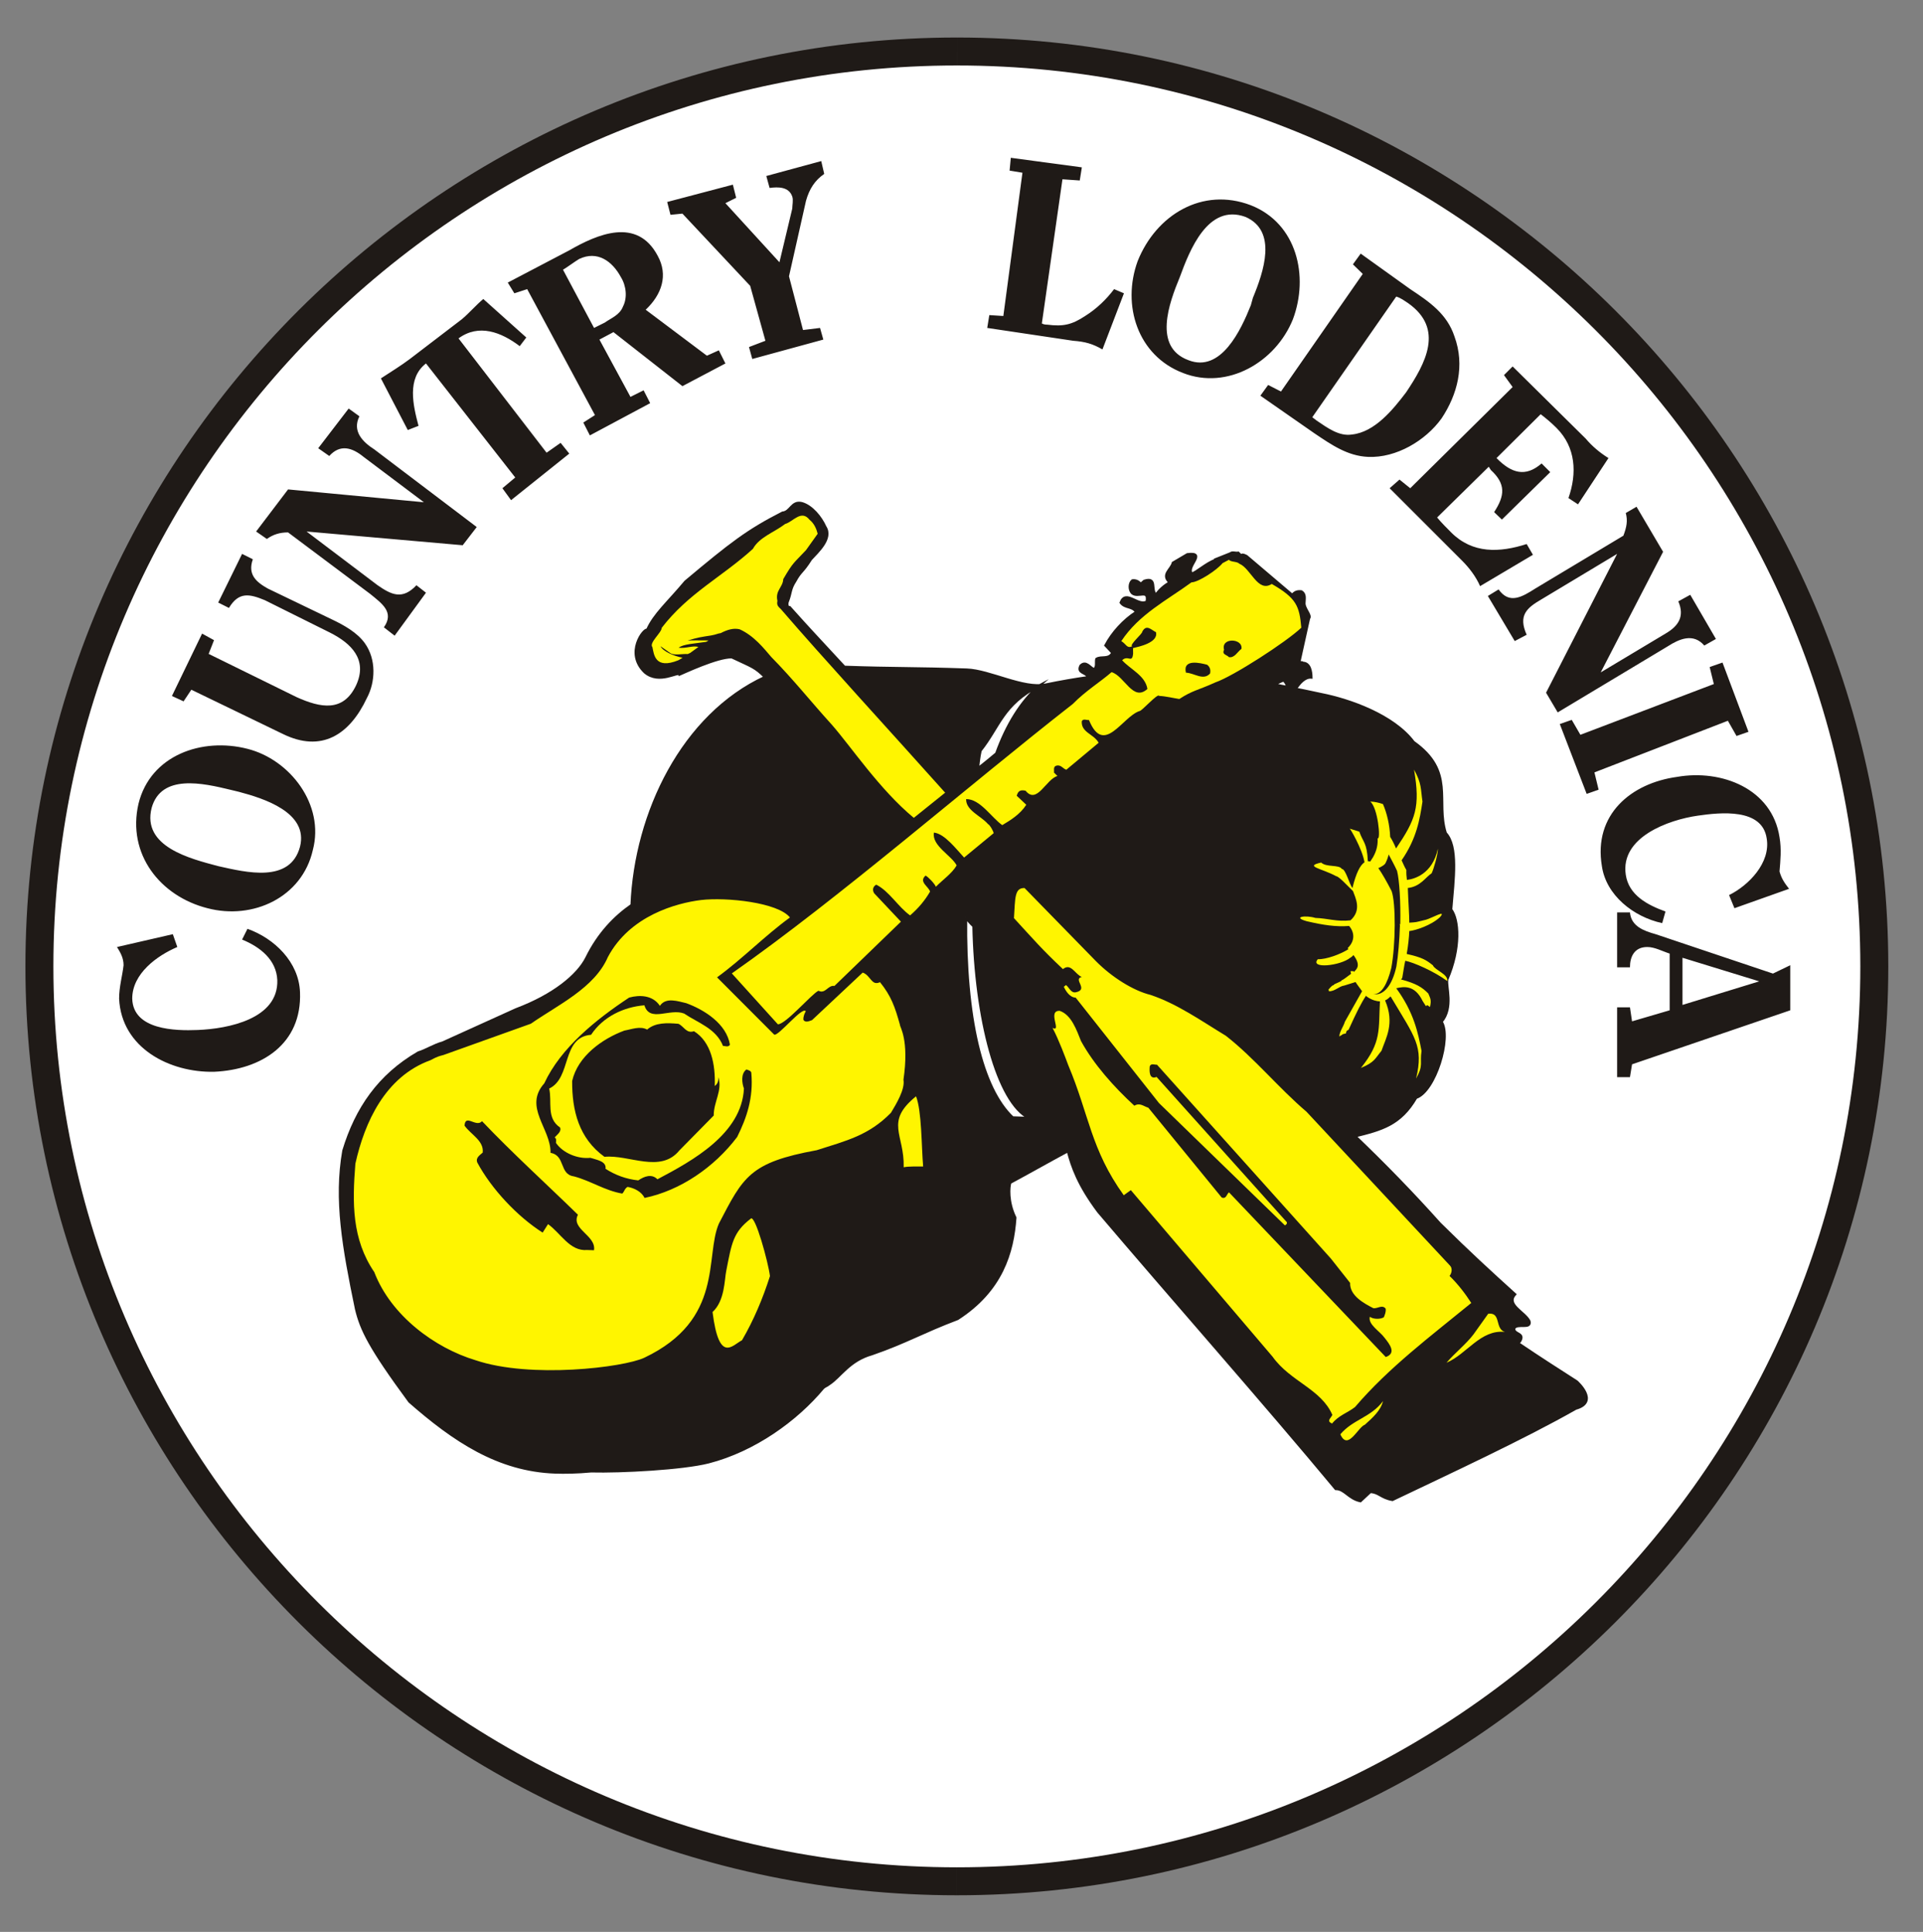
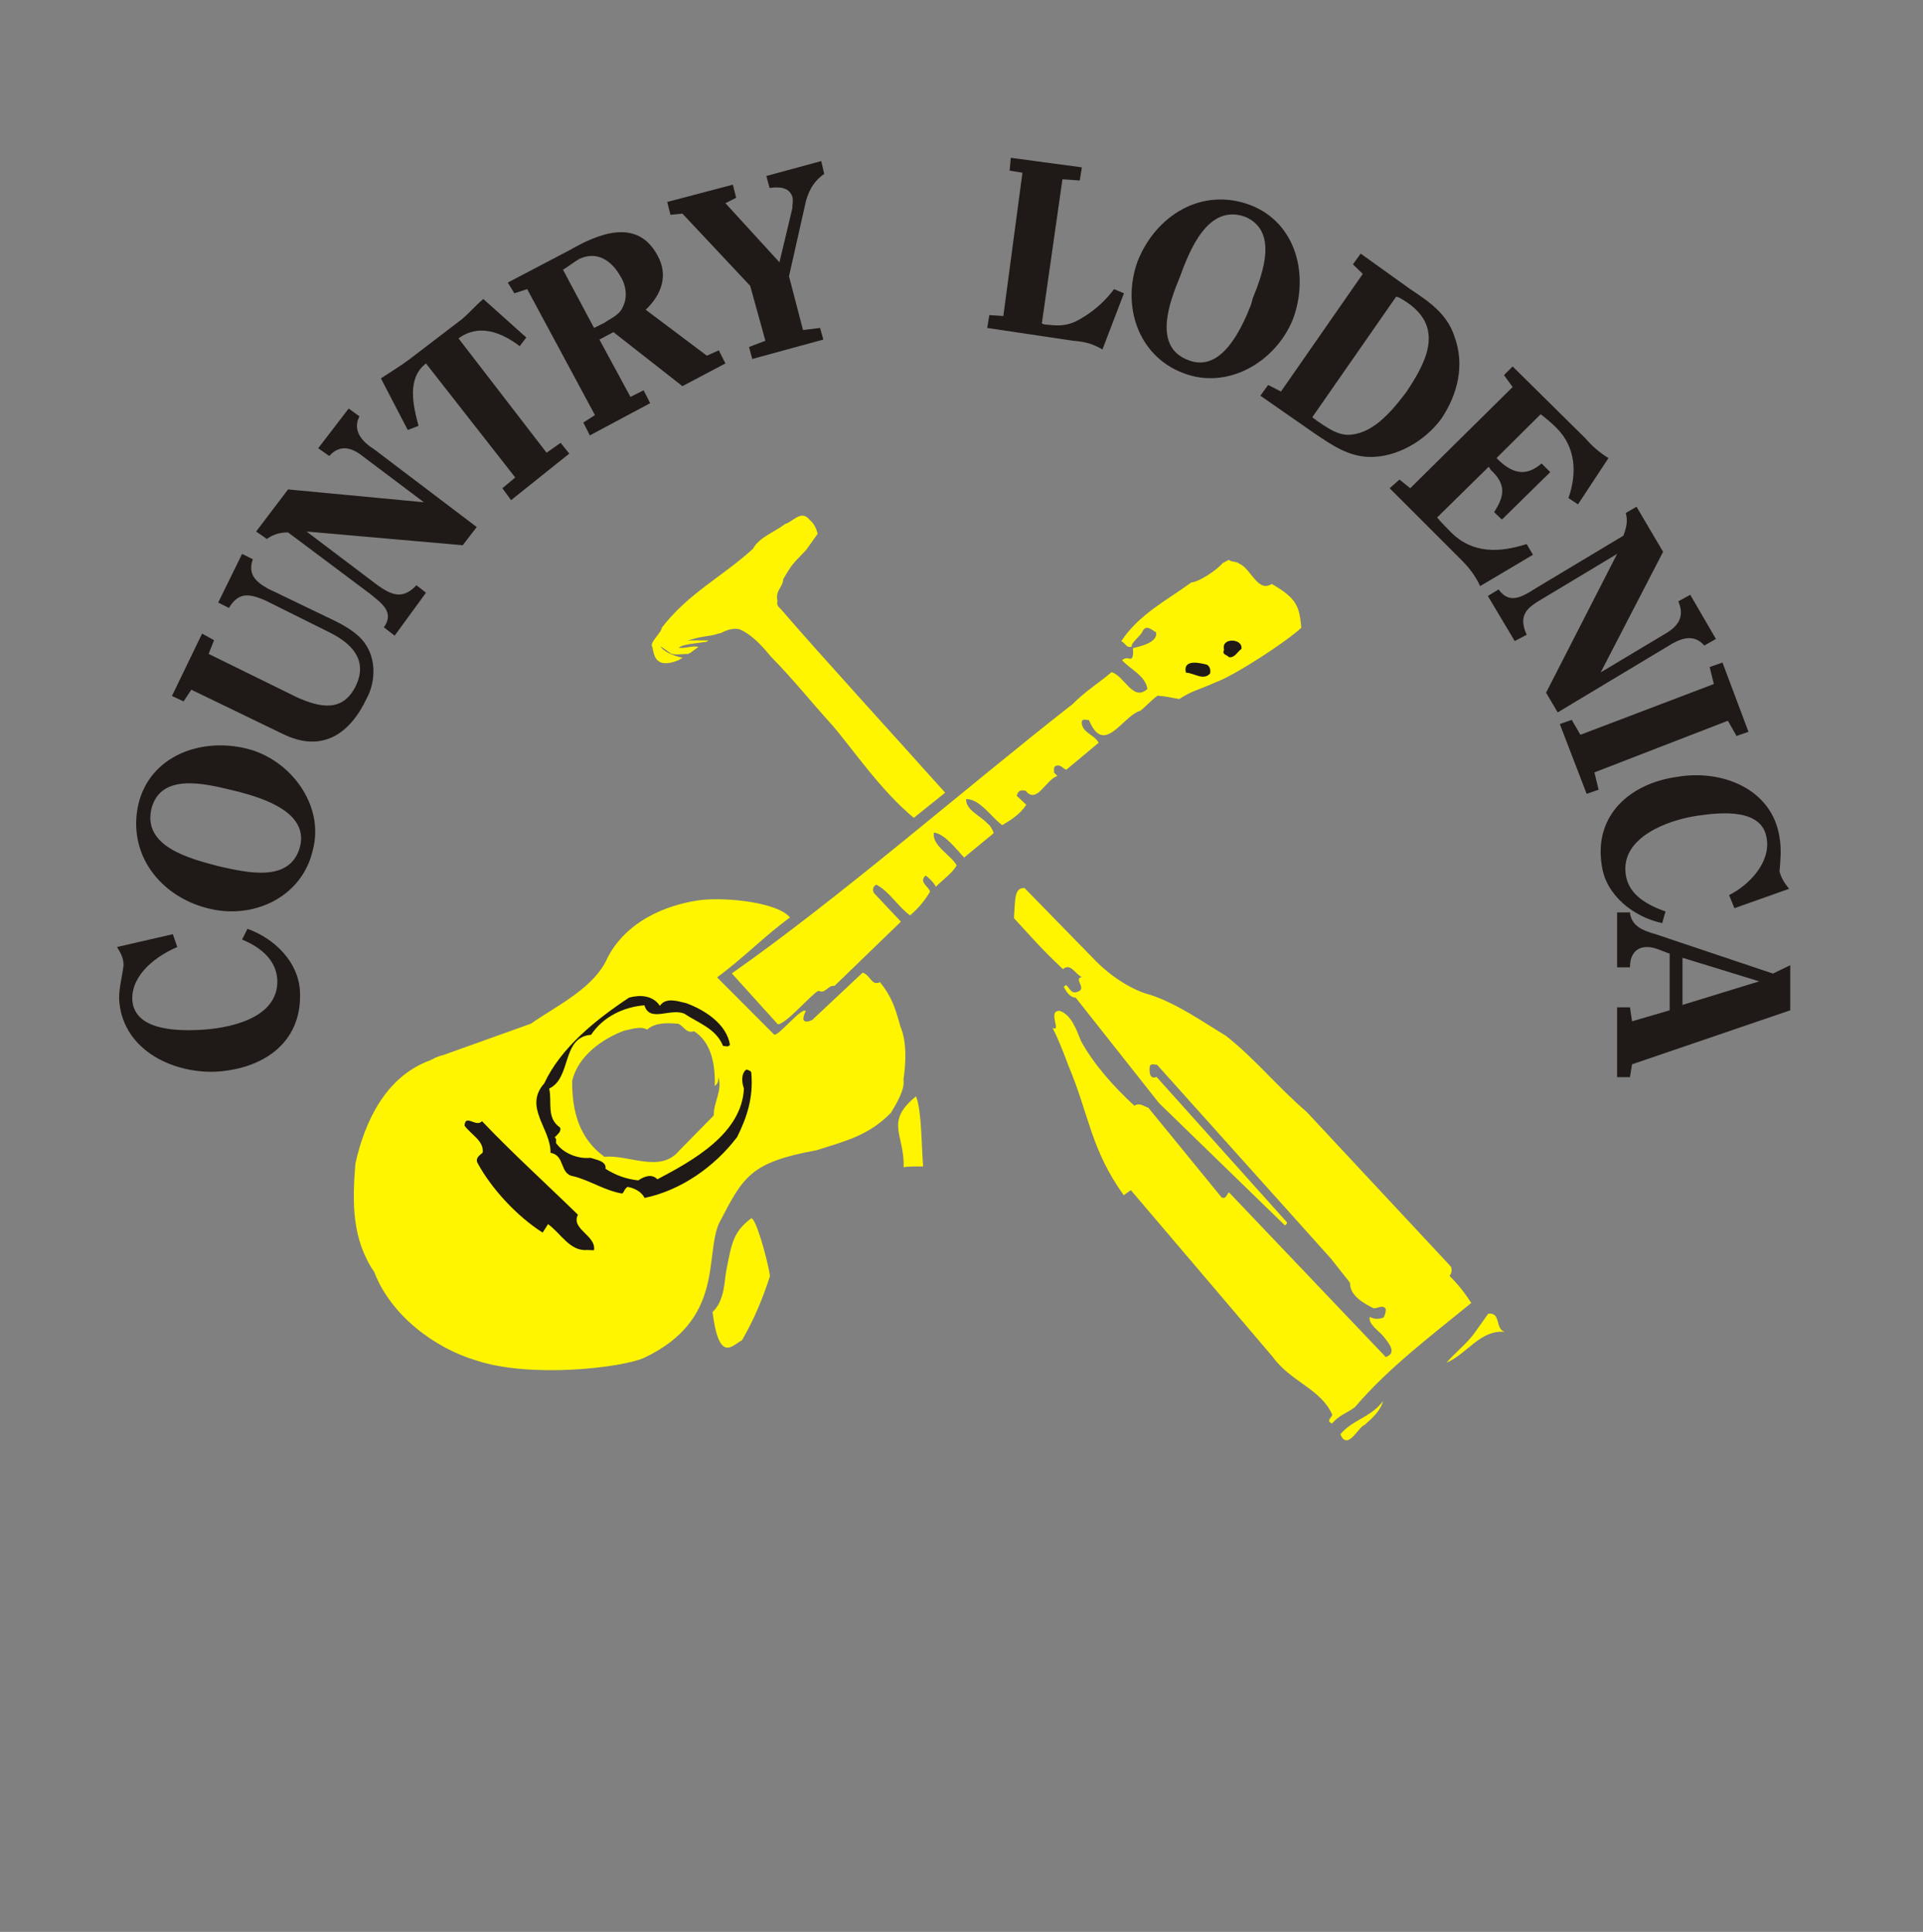
<svg xmlns="http://www.w3.org/2000/svg" xmlns:ns1="http://www.serif.com/" width="100%" height="100%" viewBox="0 0 211 212" version="1.1" xml:space="preserve" style="fill-rule:evenodd;clip-rule:evenodd;stroke-miterlimit:10;">
  <rect x="0" y="0" width="211" height="212" fill="#808080" stroke="none" />
  <g id="Vrstva-1" ns1:id="Vrstva 1">
    <g transform="matrix(-1,0,0,1,104.99,206.449)">
-       <path d="M0,-200.797C-55.446,-200.797 -100.667,-155.697 -100.667,-100.398C-100.667,-45.1 -55.446,0 0,0C55.445,0 100.667,-45.1 100.667,-100.398C100.667,-155.697 55.445,-200.797 0,-200.797" style="fill:white;" />
-     </g>
+       </g>
    <g transform="matrix(1,0,0,1,0,0.875)">
-       <path d="M104.99,3.242L104.994,3.242L104.994,6.311L104.99,6.311L104.99,3.242ZM104.995,3.242C133.135,3.243 158.684,14.691 177.197,33.156L175.039,35.326C157.082,17.416 132.297,6.311 104.995,6.311L104.995,3.242ZM177.197,33.156C195.71,51.621 207.189,77.101 207.192,105.167L204.123,105.167C204.121,77.943 192.991,53.23 175.039,35.326L177.197,33.156ZM207.192,105.176L204.124,105.176L204.124,105.167L207.192,105.167L207.192,105.176ZM207.192,105.18L204.124,105.18L204.124,105.176L207.192,105.176L207.192,105.18ZM207.192,105.18C207.191,133.248 195.71,158.732 177.194,177.198L175.036,175.028C192.99,157.122 204.123,132.407 204.123,105.18L207.192,105.18ZM177.194,177.198C158.682,195.659 133.136,207.106 105,207.108L105,204.04C132.298,204.038 157.08,192.935 175.036,175.028L177.194,177.198ZM105,207.108L104.991,207.108L104.991,204.039L105,204.039L105,207.108ZM104.99,207.108L104.986,207.108L104.986,204.039L104.99,204.039L104.99,207.108ZM104.986,207.108C76.846,207.107 51.297,195.659 32.785,177.195L34.943,175.025C52.899,192.935 77.684,204.039 104.986,204.04L104.986,207.108ZM32.785,177.195C14.27,158.73 2.792,133.25 2.789,105.185L5.858,105.185C5.86,132.408 16.99,157.12 34.943,175.025L32.785,177.195ZM2.789,105.176L5.858,105.176L5.858,105.185L2.789,105.185L2.789,105.176ZM2.789,105.171L5.858,105.171L5.858,105.175L2.789,105.175L2.789,105.171ZM2.789,105.171C2.791,77.103 14.272,51.619 32.787,33.153L34.945,35.323C16.991,53.229 5.859,77.945 5.858,105.171L2.789,105.171ZM32.787,33.153C51.299,14.691 76.845,3.245 104.981,3.242L104.981,6.311C77.683,6.312 52.9,17.416 34.945,35.323L32.787,33.153ZM104.981,3.242L104.99,3.242L104.99,6.311L104.981,6.311" style="fill:rgb(31,26,23);fill-rule:nonzero;" />
-     </g>
+       </g>
    <g transform="matrix(1,0,0,1,12.838,31.598)">
      <path d="M0,72.325C0.361,72.915 0.721,73.505 0.721,74.323C0.589,75.503 0.23,76.682 0.23,77.991C0.491,83.43 5.798,86.116 10.646,86.017C15.854,85.788 20.309,82.971 20.08,77.272C19.948,73.963 17.263,71.376 14.314,70.328L13.725,71.507C15.723,72.325 17.492,73.734 17.59,75.961C17.721,80.22 12.185,81.301 8.844,81.431C6.388,81.53 1.769,81.431 1.671,77.991C1.671,75.24 4.39,73.275 6.617,72.325L6.126,70.917L0,72.325ZM14.314,50.576C9.336,49.298 3.669,51.263 2.358,56.602C1.081,62.138 4.75,66.757 9.925,68.067C14.904,69.377 20.309,66.888 21.488,61.68C22.798,56.733 18.999,51.755 14.314,50.576M13.365,55.292C16.084,56.013 21.03,57.552 20.08,61.319C18.999,65.349 14.183,64.136 11.104,63.449C8.026,62.63 2.719,61.319 3.8,57.062C4.848,53.295 9.434,54.342 12.415,55.063L13.365,55.292ZM13.725,29.185L11.104,34.525L12.283,35.115C13.365,33.313 14.544,33.575 16.215,34.263L23.388,37.833C25.648,38.98 27.548,40.749 26.238,43.599C24.83,46.579 22.34,46.088 19.719,44.909L10.056,40.159L10.646,38.652L9.336,37.932L6.027,44.778L7.305,45.367L8.157,44.09L18.18,48.937C22.438,51.034 25.518,49.036 27.417,45.007C28.367,43.238 28.465,40.749 27.188,38.98C26.369,37.833 24.927,37.014 23.617,36.392L16.542,32.985C15.265,32.265 14.314,31.446 14.904,29.775L13.725,29.185ZM25.419,13.234L22.078,17.59L23.29,18.441C24.469,17.131 25.779,17.492 27.057,18.54L33.673,23.518L18.769,22.11L15.265,26.729L16.444,27.547C17.131,27.056 17.853,26.827 18.769,26.827L27.777,33.575C29.055,34.623 30.463,35.573 29.284,37.243L30.463,38.16L33.903,33.444L32.854,32.625C31.315,34.263 30.103,33.673 28.596,32.625L20.8,26.729L37.932,28.236L39.471,26.238L28.236,17.721C26.958,16.902 25.779,15.723 26.598,14.085L25.419,13.234ZM40.192,1.213C39.373,1.9 38.653,2.752 37.833,3.439L32.134,7.796C31.184,8.517 30.005,9.237 28.957,9.925L31.905,15.592L33.084,15.134C32.494,12.906 31.773,9.925 33.903,8.287L43.697,20.801L42.288,21.98L43.238,23.29L49.626,18.18L48.676,17L47.136,18.081L37.473,5.536C39.701,3.898 42.158,4.848 44.188,6.387L44.909,5.438L40.192,1.213ZM42.878,-0.589L43.599,0.589L45.007,0.131L52.443,13.954L51.165,14.773L51.885,16.182L58.503,12.644L57.782,11.235L56.34,11.956L52.934,5.667L54.474,4.848L62.04,10.777L66.757,8.287L66.036,6.846L64.726,7.436L58.011,2.391C59.78,0.721 60.501,-1.409 59.322,-3.538C57.061,-7.796 52.704,-5.896 49.626,-4.127L42.878,-0.589ZM48.938,-1.998C49.527,-2.358 50.117,-2.817 50.706,-3.177C52.704,-4.127 54.342,-2.948 55.293,-1.179C55.882,-0.229 56.013,1.081 55.522,2.031C55.161,2.981 54.211,3.308 53.524,3.8L52.344,4.389L48.938,-1.998ZM77.272,-13.922L71.245,-12.284L71.605,-10.973C72.555,-11.105 73.734,-11.105 74.094,-10.023C74.225,-9.663 74.094,-9.074 74.094,-8.714L72.686,-2.817L66.757,-9.302L67.936,-9.892L67.576,-11.333L60.369,-9.434L60.73,-8.025L62.04,-8.156L69.476,-0.229L71.146,5.797L69.345,6.486L69.705,7.796L77.501,5.667L77.141,4.389L75.273,4.618L73.734,-1.277L75.601,-9.565C75.962,-10.842 76.551,-11.792 77.599,-12.513L77.272,-13.922ZM105.867,-13.233L98.072,-14.282L97.94,-12.873L99.349,-12.644L97.253,3.079L95.714,2.981L95.484,4.389L104.918,5.797C106.228,5.896 107.047,6.125 108.128,6.748L110.486,0.589L109.406,0.131C108.587,1.213 107.538,2.26 106.228,3.079C104.786,4.029 103.837,4.258 102.068,4.029C101.969,4.029 101.708,4.029 101.478,3.898L103.739,-11.924L105.638,-11.792L105.867,-13.233ZM129.026,3.439C130.795,-1.277 129.485,-7.075 124.408,-9.074C119.101,-11.105 114.024,-8.025 111.993,-2.948C110.224,1.9 111.993,7.436 116.972,9.335C121.82,11.235 127.126,8.157 129.026,3.439M124.408,1.9C123.326,4.618 121.132,9.335 117.561,7.927C113.663,6.486 115.433,1.671 116.612,-1.179C117.693,-4.127 119.69,-9.302 123.818,-7.796C127.356,-6.256 125.816,-1.769 124.637,1.081L124.408,1.9ZM136.462,-3.767L135.61,-2.588L136.691,-1.539L127.716,11.367L126.307,10.646L125.456,11.825L131.384,15.952C133.284,17.23 135.02,18.441 137.281,18.54C140.36,18.67 143.57,16.771 145.339,14.314C147.075,11.695 147.926,8.517 146.747,5.307C145.929,2.85 144.028,1.54 141.899,0.131L136.462,-3.767ZM140.36,0.95C140.851,1.081 141.31,1.441 141.67,1.671C145.667,4.488 143.57,8.287 141.441,11.464C139.999,13.364 138.001,15.821 135.512,16.083C134.103,16.312 132.826,15.363 131.614,14.544C131.516,14.445 131.287,14.314 131.155,14.183L140.36,0.95ZM163.649,18.67C162.7,18.081 161.848,17.361 161.16,16.542L153.135,8.615L152.185,9.565L153.135,10.875L141.899,21.98L140.72,21.03L139.639,21.98L147.566,29.907C148.385,30.725 149.105,31.675 149.564,32.723L155.362,29.284L154.675,28.104C151.694,29.055 148.745,29.185 146.387,26.827C145.929,26.369 145.339,25.779 144.848,25.19L150.514,19.621L150.744,19.981C152.413,21.521 152.282,22.798 151.104,24.6L151.956,25.419L157.262,20.211L156.312,19.26C154.543,20.801 153.004,20.341 151.366,18.67L156.214,13.856C156.803,14.314 157.36,14.773 157.949,15.363C160.079,17.492 160.21,20.341 159.26,23.06L160.308,23.748L163.649,18.67ZM175.441,38.521L172.624,33.673L171.314,34.394C172.035,36.064 171.314,37.113 169.906,37.932L162.798,42.19L169.644,28.956L166.729,24.01L165.55,24.698C165.778,25.55 165.647,26.238 165.287,27.187L155.624,32.985C154.183,33.903 152.774,34.754 151.595,33.084L150.416,33.804L153.364,38.751L154.675,38.062C153.724,35.933 154.675,35.115 156.312,34.164L164.599,29.185L156.803,44.418L158.081,46.579L170.135,39.34C171.412,38.521 172.952,37.833 174.164,39.242L175.441,38.521ZM179.012,48.709L176.162,41.109L174.754,41.6L175.212,43.467L160.57,49.036L159.62,47.398L158.31,47.856L161.258,55.522L162.568,55.063L162.11,53.163L176.752,47.496L177.702,49.167L179.012,48.709ZM183.467,65.938C183.008,65.349 182.648,64.857 182.418,64.038C182.517,62.859 182.648,61.581 182.418,60.271C181.6,54.932 176.031,52.803 171.184,53.655C166.139,54.342 161.979,57.782 162.928,63.449C163.387,66.626 166.368,69.017 169.546,69.705L169.906,68.428C167.908,67.707 165.877,66.626 165.55,64.398C164.927,60.271 170.234,58.371 173.444,57.912C175.933,57.552 180.519,57.062 181.01,60.402C181.469,63.089 179.012,65.578 176.883,66.626L177.472,68.067L183.467,65.938ZM183.598,79.27L183.598,74.323L181.698,75.24L168.825,70.917C167.548,70.557 166.139,70.065 166.008,68.526L164.599,68.526L164.599,74.553L166.008,74.553C166.008,73.373 166.499,72.325 167.908,72.325C168.727,72.325 169.546,72.785 170.365,73.046L170.365,79.27L166.237,80.481L166.008,78.942L164.599,78.942L164.599,86.607L166.008,86.607L166.237,85.198L183.598,79.27ZM180.191,76.092L171.773,78.68L171.773,73.505" style="fill:rgb(31,26,23);" />
    </g>
    <g transform="matrix(1,0,0,1,117.181,93.386)">
-       <path d="M0,32.911C-2.338,34.174 -4.345,35.316 -6.349,36.393C-6.496,36.847 -6.651,38.481 -5.794,40.247C-6.06,44.073 -7.286,48.226 -12.115,51.334C-16.001,52.805 -17.743,53.891 -21.525,55.202C-24.008,55.9 -24.989,57.702 -26.196,58.479C-26.566,58.761 -26.563,58.664 -26.866,58.914C-29.809,62.45 -34.415,65.764 -39.442,67.063C-42.286,67.783 -49.017,68.138 -52.325,68.055C-53.871,68.198 -55.247,68.216 -56.262,68.18C-62.515,67.962 -67.382,64.678 -72.248,60.411C-76.629,54.456 -77.544,52.524 -78.088,50.276C-79.492,43.508 -80.422,38.264 -79.481,32.889C-78.073,28.25 -75.588,24.634 -71.272,22.13C-70.477,21.895 -69.504,21.274 -68.612,21.043L-60.553,17.391C-56.4,15.831 -53.768,13.63 -52.816,11.729C-51.51,9.054 -49.709,7.216 -47.861,5.937C-47.441,-4.209 -42.249,-14.91 -33.221,-19.084C-34.362,-20.205 -34.56,-20.18 -36.882,-21.277C-38.453,-21.333 -42.252,-19.531 -42.618,-19.38C-42.768,-19.778 -44.82,-18.277 -46.412,-19.611C-48.633,-21.72 -46.505,-24.465 -46.151,-24.256C-45.403,-25.967 -43.883,-27.258 -41.967,-29.551C-36.937,-33.767 -35.152,-35.147 -31.314,-37.11C-30.427,-37.178 -30.318,-38.42 -29.212,-38.151C-28.109,-37.851 -27.104,-36.603 -26.648,-35.571C-25.808,-34.297 -27.498,-32.814 -28.214,-32.02C-29.185,-30.481 -29.306,-30.78 -29.937,-29.622C-30.525,-28.725 -30.374,-28.359 -30.77,-27.357C-30.841,-27.195 -30.858,-26.705 -30.529,-26.726C-28.227,-24.154 -27.72,-23.646 -24.53,-20.19C-18.932,-19.995 -16.864,-20.086 -11.102,-19.885C-8.582,-19.798 -4.884,-17.734 -2.442,-18.24C-0.824,-18.576 0.759,-18.848 2.241,-19.059C2,-19.657 0.978,-19.496 1.4,-20.334C1.978,-20.904 2.409,-20.102 2.861,-19.922C3.231,-20.171 3.052,-20.702 3.13,-21.06C3.634,-21.403 4.503,-20.947 4.891,-21.753L4.133,-22.565C4.87,-23.949 6.097,-25.316 7.506,-26.217C7.071,-26.919 6.274,-26.62 5.805,-27.259C6.348,-28.715 7.722,-26.766 8.66,-27.357C8.909,-28.855 7.657,-27.719 7.023,-28.331C6.708,-28.703 6.731,-29.39 7.069,-29.673C7.399,-29.728 7.755,-29.584 7.973,-29.282L8.379,-29.628C9.837,-30.101 8.998,-28.591 9.67,-28.108C9.982,-28.589 10.557,-29.126 11.191,-29.464C10.205,-30.318 11.339,-30.868 11.529,-31.616L13.102,-32.544C15.308,-32.827 12.857,-31.176 13.586,-30.429C14.047,-30.511 15.199,-31.586 16.161,-31.912L16.163,-31.978L17.825,-32.641C18.028,-32.831 18.382,-32.654 18.68,-32.71C19.822,-31.621 18.425,-32.915 19.585,-32.35L24.614,-28.077C24.889,-28.428 25.186,-28.516 25.611,-28.469C26.06,-28.191 25.946,-27.736 25.93,-27.278C25.842,-26.625 26.733,-25.873 26.426,-25.523L25.375,-20.775C25.716,-20.205 25.347,-20.907 25.797,-20.629C26.549,-20.603 26.681,-19.681 26.692,-19.058C25.972,-19.115 25.357,-18.383 24.975,-17.773C25.92,-17.609 26.863,-17.38 27.839,-17.182C30.867,-16.584 35.692,-14.908 37.915,-11.946C42.489,-8.706 40.312,-5.504 41.434,-1.958C42.793,-0.501 42.307,3.055 42.026,6.421C42.873,7.532 43.092,10.621 41.595,14.108C41.437,14.856 42.306,17.181 40.973,18.741C42.095,20.418 40.28,26.386 38.192,27.067C36.482,30.023 34.398,30.573 31.489,31.29C34.692,34.352 37.825,37.575 40.79,40.89C44.053,44.119 46.181,46.06 49.041,48.652C48.017,49.796 50.087,50.59 50.609,51.591C50.873,52.518 49.261,51.741 48.943,52.385C48.885,53.104 50.107,52.851 49.617,53.752C49.548,53.847 49.446,53.943 49.409,54.04C51.811,55.664 53.606,56.808 55.819,58.23C55.819,58.23 58.331,60.448 55.716,61.176C49.964,64.449 41.802,68.228 35.602,71.191C34.364,70.984 34.124,70.353 33.174,70.32C32.802,70.666 32.429,71.015 32.09,71.331C30.789,71.056 30.366,69.992 29.384,69.99C21.677,60.708 11.084,48.703 3.34,39.583C1.147,36.655 0.463,34.664 0,32.911M24.162,-17.965C24.007,-18.201 23.922,-18.564 23.633,-18.738L22.6,-18.282C23.121,-18.166 23.642,-18.049 24.162,-17.965M-11.137,7.383C-10.917,7.653 -10.697,7.923 -10.443,8.161C-10.411,8.162 -10.412,8.195 -10.347,8.23C-10.143,18.332 -7.747,27.625 -4.233,29.322L-6.067,29.257C-9.431,26.093 -11.322,18.324 -11.2,7.283C-11.2,7.315 -11.169,7.349 -11.137,7.383M-7.851,-10.693C-8.493,-10.158 -9.167,-9.592 -9.908,-9.027C-9.82,-9.68 -9.764,-10.334 -9.61,-11.016C-7.484,-13.695 -7.205,-16.045 -3.132,-18.165C-5.126,-16.431 -6.725,-13.833 -7.851,-10.693" style="fill:rgb(31,26,23);" />
-     </g>
+       </g>
    <g transform="matrix(1,0,0,1,117.181,93.386)">
-       <path d="M0,32.911C-2.338,34.174 -4.345,35.316 -6.349,36.393C-6.496,36.847 -6.651,38.481 -5.794,40.247C-6.06,44.073 -7.286,48.226 -12.115,51.334C-16.001,52.805 -17.743,53.891 -21.525,55.202C-24.008,55.9 -24.989,57.702 -26.196,58.479C-26.566,58.761 -26.563,58.664 -26.866,58.914C-29.809,62.45 -34.415,65.764 -39.442,67.063C-42.286,67.783 -49.017,68.138 -52.325,68.055C-53.871,68.198 -55.247,68.216 -56.262,68.18C-62.515,67.962 -67.382,64.678 -72.248,60.411C-76.629,54.456 -77.544,52.524 -78.088,50.276C-79.492,43.508 -80.422,38.264 -79.481,32.889C-78.073,28.25 -75.588,24.634 -71.272,22.13C-70.477,21.895 -69.504,21.274 -68.612,21.043L-60.553,17.391C-56.4,15.831 -53.768,13.63 -52.816,11.729C-51.51,9.054 -49.709,7.216 -47.861,5.937C-47.441,-4.209 -42.249,-14.91 -33.221,-19.084C-34.362,-20.205 -34.56,-20.18 -36.882,-21.277C-38.453,-21.333 -42.252,-19.531 -42.618,-19.38C-42.768,-19.778 -44.82,-18.277 -46.412,-19.611C-48.633,-21.72 -46.505,-24.465 -46.151,-24.256C-45.403,-25.967 -43.883,-27.258 -41.967,-29.551C-36.937,-33.767 -35.152,-35.147 -31.314,-37.11C-30.427,-37.178 -30.318,-38.42 -29.212,-38.151C-28.109,-37.851 -27.104,-36.603 -26.648,-35.571C-25.808,-34.297 -27.498,-32.814 -28.214,-32.02C-29.185,-30.481 -29.306,-30.78 -29.937,-29.622C-30.525,-28.725 -30.374,-28.359 -30.77,-27.357C-30.841,-27.195 -30.858,-26.705 -30.529,-26.726C-28.227,-24.154 -27.72,-23.646 -24.53,-20.19C-18.932,-19.995 -16.864,-20.086 -11.102,-19.885C-8.582,-19.798 -4.884,-17.734 -2.442,-18.24C-0.824,-18.576 0.759,-18.848 2.241,-19.059C2,-19.657 0.978,-19.496 1.4,-20.334C1.978,-20.904 2.409,-20.102 2.861,-19.922C3.231,-20.171 3.052,-20.702 3.13,-21.06C3.634,-21.403 4.503,-20.947 4.891,-21.753L4.133,-22.565C4.87,-23.949 6.097,-25.316 7.506,-26.217C7.071,-26.919 6.274,-26.62 5.805,-27.259C6.348,-28.715 7.722,-26.766 8.66,-27.357C8.909,-28.855 7.657,-27.719 7.023,-28.331C6.708,-28.703 6.731,-29.39 7.069,-29.673C7.399,-29.728 7.755,-29.584 7.973,-29.282L8.379,-29.628C9.837,-30.101 8.998,-28.591 9.67,-28.108C9.982,-28.589 10.557,-29.126 11.191,-29.464C10.205,-30.318 11.339,-30.868 11.529,-31.616L13.102,-32.544C15.308,-32.827 12.857,-31.176 13.586,-30.429C14.047,-30.511 15.199,-31.586 16.161,-31.912L16.163,-31.978L17.825,-32.641C18.028,-32.831 18.382,-32.654 18.68,-32.71C19.822,-31.621 18.425,-32.915 19.585,-32.35L24.614,-28.077C24.889,-28.428 25.186,-28.516 25.611,-28.469C26.06,-28.191 25.946,-27.736 25.93,-27.278C25.842,-26.625 26.733,-25.873 26.426,-25.523L25.375,-20.775C25.716,-20.205 25.347,-20.907 25.797,-20.629C26.549,-20.603 26.681,-19.681 26.692,-19.058C25.972,-19.115 25.357,-18.383 24.975,-17.773C25.92,-17.609 26.863,-17.38 27.839,-17.182C30.867,-16.584 35.692,-14.908 37.915,-11.946C42.489,-8.706 40.312,-5.504 41.434,-1.958C42.793,-0.501 42.307,3.055 42.026,6.421C42.873,7.532 43.092,10.621 41.595,14.108C41.437,14.856 42.306,17.181 40.973,18.741C42.095,20.418 40.28,26.386 38.192,27.067C36.482,30.023 34.398,30.573 31.489,31.29C34.692,34.352 37.825,37.575 40.79,40.89C44.053,44.119 46.181,46.06 49.041,48.652C48.017,49.796 50.087,50.59 50.609,51.591C50.873,52.518 49.261,51.741 48.943,52.385C48.885,53.104 50.107,52.851 49.617,53.752C49.548,53.847 49.446,53.943 49.409,54.04C51.811,55.664 53.606,56.808 55.819,58.23C55.819,58.23 58.331,60.448 55.716,61.176C49.964,64.449 41.802,68.228 35.602,71.191C34.364,70.984 34.124,70.353 33.174,70.32C32.802,70.666 32.429,71.015 32.09,71.331C30.789,71.056 30.366,69.992 29.384,69.99C21.677,60.708 11.084,48.703 3.34,39.583C1.147,36.655 0.463,34.664 0,32.911ZM24.162,-17.965C24.007,-18.201 23.922,-18.564 23.633,-18.738L22.6,-18.282C23.121,-18.166 23.642,-18.049 24.162,-17.965ZM-11.137,7.383C-10.917,7.653 -10.697,7.923 -10.443,8.161C-10.411,8.162 -10.412,8.195 -10.347,8.23C-10.143,18.332 -7.747,27.625 -4.233,29.322L-6.067,29.257C-9.431,26.093 -11.322,18.324 -11.2,7.283C-11.2,7.315 -11.169,7.349 -11.137,7.383ZM-7.851,-10.693C-8.493,-10.158 -9.167,-9.592 -9.908,-9.027C-9.82,-9.68 -9.764,-10.334 -9.61,-11.016C-7.484,-13.695 -7.205,-16.045 -3.132,-18.165C-5.126,-16.431 -6.725,-13.833 -7.851,-10.693Z" style="fill:none;fill-rule:nonzero;stroke:rgb(31,26,23);stroke-width:0.29px;" />
-     </g>
+       </g>
    <g transform="matrix(1,0,0,1,151.155,110.825)">
-       <path d="M0,-18.838C0.043,-18.181 -0.08,-17.497 -0.499,-16.758L-0.811,-16.277C-0.874,-16.312 -0.973,-16.315 -1.071,-16.319C-1.163,-18.387 -1.59,-18.369 -2.007,-19.564L-3.077,-19.896C-3.103,-20.093 -1.679,-17.684 -1.436,-16.201C-1.906,-15.889 -2.362,-15.02 -2.746,-13.427L-2.748,-13.362C-3.125,-13.834 -3.494,-15.453 -3.92,-15.468C-4.23,-15.97 -5.619,-15.626 -6.189,-16.17C-8.106,-15.745 -6.145,-15.546 -4.537,-14.67C-4.243,-14.66 -3.264,-13.577 -2.694,-13.033C-2.425,-12.269 -1.717,-10.966 -2.969,-9.831C-4.45,-9.652 -5.453,-10.048 -6.828,-10.095C-7.93,-10.429 -9.381,-10.185 -7.791,-9.736C-5.97,-9.312 -4.601,-9.1 -3.122,-9.212C-2.524,-8.503 -2.458,-7.584 -3.272,-6.793C-3.275,-6.727 -3.209,-6.724 -3.211,-6.659C-4.083,-6.1 -5.643,-5.531 -6.56,-5.563C-7.483,-4.481 -4.094,-4.822 -2.982,-5.734C-2.848,-5.795 -2.711,-5.954 -2.644,-6.017C-1.736,-4.805 -2.372,-4.434 -2.61,-4.147C-2.61,-4.18 -2.609,-4.213 -2.607,-4.245L-2.968,-4.258C-2.972,-4.127 -2.909,-4.06 -2.912,-3.962C-3.349,-3.648 -3.789,-3.271 -3.919,-3.276C-3.926,-3.079 -4.818,-2.88 -4.824,-2.717C-5.02,-2.724 -5.331,-2.275 -5.399,-2.213C-5.399,-2.213 -5.334,-2.178 -5.339,-2.047C-4.684,-2.023 -4.238,-2.598 -3.646,-2.676L-2.419,-3.059C-2.233,-2.757 -1.982,-2.454 -1.701,-2.051L-3.587,1.293C-3.737,1.812 -4.183,2.386 -4.201,2.91C-4.135,2.912 -4.065,2.783 -3.967,2.787C-3.831,2.627 -3.766,2.662 -3.468,2.575C-3.464,2.443 -3.39,2.217 -3.227,2.222C-3.225,2.19 -3.157,2.126 -3.157,2.126C-2.306,0.255 -1.811,-0.743 -1.258,-1.576C-1.261,-1.511 -1.165,-1.442 -1.1,-1.407C-0.588,-1.061 -0.1,-0.946 0.26,-0.934C0.087,2.141 0.464,3.532 -1.831,6.368C-0.301,5.734 -0.287,5.341 0.431,4.481C0.906,3.088 1.912,1.484 0.821,-1.045C1.053,-1.135 1.222,-1.293 1.426,-1.483C4.12,3.036 5.07,3.987 4.225,7.53C5.065,6.019 4.61,5.904 4.822,4.503C4.434,2.49 3.987,0.279 2.047,-2.379C2.839,-2.548 4.062,-2.8 4.948,-0.966C5.661,0.205 5.045,-0.93 5.744,-0.316C5.936,-1.095 5.778,-1.265 5.567,-1.796C4.902,-2.476 4.261,-2.891 2.573,-3.344C2.641,-3.407 2.675,-3.471 2.71,-3.535C2.834,-4.252 2.922,-4.905 3.037,-5.392C3.917,-5.23 6.209,-4.233 7.647,-3.167C7.772,-3.916 6.279,-4.361 6.068,-4.894C5.334,-5.476 4.918,-5.753 3.195,-6.14C3.356,-7.02 3.456,-8 3.479,-8.654C4.203,-8.728 5.895,-9.292 6.843,-10.175C7.628,-11.066 5.955,-10.075 5.325,-9.901C4.036,-9.585 4.366,-9.64 3.478,-9.572C3.477,-10.49 3.385,-11.575 3.317,-13.38C4.698,-13.528 5.259,-14.558 5.929,-14.993C6.141,-15.411 6.623,-17.033 6.614,-17.689C6.023,-14.859 3.94,-14.341 3.217,-14.268C3.164,-14.63 3.143,-14.992 3.156,-15.352C2.939,-15.72 2.788,-16.086 2.636,-16.419C4.293,-18.819 4.628,-20.905 4.926,-22.861C4.713,-24.278 4.862,-24.797 4,-26.368C4.708,-22.246 4.169,-20.889 2.026,-17.718C1.814,-18.218 1.599,-18.651 1.382,-18.986C1.33,-20.3 1.015,-21.621 0.59,-22.586C0.169,-22.733 -0.286,-22.846 -0.81,-22.865C0.021,-22.246 0.385,-18.595 0,-18.838M2.453,-9.28L2.424,-9.412L2.489,-9.41C2.541,-11.834 2.396,-14.231 2.137,-15.256C1.833,-15.923 1.493,-16.525 1.216,-17.058C1.139,-16.733 1.031,-16.442 0.89,-16.152C0.816,-15.925 0.415,-15.71 0.082,-15.557C0.488,-14.986 0.983,-14.117 1.535,-13.049C2.014,-11.753 1.984,-7.133 1.502,-4.594C1.081,-2.871 0.415,-1.649 -0.466,-1.745C0.607,-1.511 1.597,-2.624 2.065,-4.771C2.272,-6.009 2.395,-7.644 2.453,-9.28" style="fill:rgb(255,245,0);" />
-     </g>
+       </g>
    <g transform="matrix(1,0,0,1,134.851,153.721)">
      <path d="M0,-92.294L-0.702,-91.925C-1.318,-91.16 -3.364,-89.822 -4.118,-89.815C-6.809,-87.845 -9.878,-86.313 -11.816,-83.365C-11.27,-83.051 -11.223,-82.525 -10.623,-82.799C-10.979,-82.943 -9.494,-84.168 -9.519,-84.399C-9.062,-85.269 -8.528,-84.594 -8.013,-84.347C-7.725,-83.189 -9.937,-82.742 -10.532,-82.599L-10.52,-82.008C-10.625,-80.866 -11.08,-81.897 -11.725,-81.265C-10.81,-80.249 -9.195,-79.603 -8.951,-78.119C-10.542,-76.667 -11.458,-79.551 -12.886,-79.961C-14.069,-78.921 -15.744,-77.898 -17.137,-76.471C-28.661,-67.467 -42.624,-55.27 -54.551,-46.902L-49.502,-41.318C-48.651,-41.289 -45.78,-44.663 -45.047,-44.998C-44.274,-44.61 -44.008,-45.65 -43.292,-45.526L-35.998,-52.58L-38.937,-55.699C-39.155,-56.067 -39.076,-56.424 -38.708,-56.641C-37.29,-55.936 -36.302,-54.198 -34.991,-53.266C-34.078,-54.055 -33.36,-54.914 -32.802,-55.877C-32.947,-56.44 -34.077,-56.938 -33.299,-57.633C-33.071,-57.559 -32.312,-56.778 -32.161,-56.413C-31.413,-57.173 -30.372,-57.891 -29.883,-58.758C-30.467,-59.86 -32.626,-60.919 -32.379,-62.353C-31.204,-62.246 -29.888,-60.496 -29.066,-59.615L-25.826,-62.288C-25.82,-62.451 -26.221,-63.187 -26.447,-63.293C-27.235,-64.205 -28.886,-64.787 -28.842,-66.031C-27.301,-66.043 -26.061,-64 -24.878,-63.173C-23.941,-63.729 -22.902,-64.382 -22.244,-65.408L-23.291,-66.394C-23.14,-66.947 -22.874,-67.068 -22.32,-66.95C-21.064,-65.399 -20.081,-68.217 -18.822,-68.565L-19.203,-68.94C-19.162,-69.167 -19.312,-69.566 -18.98,-69.685C-18.45,-69.864 -18.237,-69.364 -17.848,-69.253L-14.303,-72.21C-14.827,-73.179 -16.231,-73.326 -16.155,-74.568C-16.013,-74.892 -15.627,-74.682 -15.364,-74.706C-13.733,-70.715 -11.712,-75.069 -9.822,-75.691C-9.595,-75.651 -7.786,-77.718 -7.667,-77.353C-6.979,-77.33 -6.037,-77.1 -5.45,-77.014C-3.975,-77.978 -3.417,-77.959 -1.486,-78.841C0.438,-79.496 6.272,-83.258 7.934,-84.839C7.721,-87.206 7.423,-88.069 4.692,-89.639C3.15,-88.644 2.392,-91.358 1.132,-91.861C0.879,-92.132 0.188,-92.025 0,-92.294M-49.551,-87.796C-49.806,-88.92 -48.942,-89.283 -48.91,-90.167C-47.794,-92.094 -47.734,-91.928 -46.407,-93.358L-45.131,-95.148C-45.276,-95.71 -45.518,-96.275 -46.027,-96.687C-46.939,-97.833 -47.839,-96.456 -48.699,-96.223C-49.878,-95.314 -51.535,-94.781 -52.236,-93.495C-55.588,-90.433 -59.322,-88.629 -62.24,-84.831C-62.259,-84.274 -63.675,-83.177 -63.265,-82.704C-63.096,-81.911 -62.99,-80.236 -60.431,-81.261C-60.264,-81.353 -60.097,-81.446 -59.962,-81.539C-60.939,-81.738 -62.101,-82.237 -62.376,-82.804L-61.289,-82.045C-60.872,-81.768 -59.914,-81.996 -59.391,-81.946L-59.125,-82.068C-58.822,-82.286 -58.519,-82.505 -58.216,-82.724C-58.833,-82.909 -59.567,-82.541 -60.383,-82.636C-59.91,-83.045 -58.597,-83.097 -57.378,-83.284C-57.277,-83.346 -57.178,-83.376 -57.11,-83.439C-57.995,-83.437 -58.944,-83.47 -59.405,-83.421C-58.311,-83.776 -57.85,-83.826 -56.829,-83.986C-56.202,-84.096 -56.166,-84.193 -55.77,-84.245C-55.003,-84.643 -54.342,-84.818 -53.691,-84.663C-52.11,-83.953 -51.012,-82.538 -50.225,-81.626C-47.725,-79.08 -45.968,-76.822 -43.569,-74.182C-41.52,-71.85 -38.312,-67.05 -34.584,-63.971L-31.145,-66.734C-37.012,-73.298 -44.684,-81.661 -49.189,-86.899C-49.634,-87.275 -49.595,-87.47 -49.551,-87.796M-19.362,-40.922C-18.655,-39.586 -17.937,-37.627 -17.637,-36.83C-15.336,-31.374 -15.173,-27.599 -11.547,-22.556L-10.773,-23.12L4.779,-4.844C6.748,-2.088 10.097,-1.316 11.341,1.547C11.164,1.934 10.662,2.211 11.308,2.496C12.061,1.572 12.987,1.342 13.829,0.683C17.521,-3.645 22.165,-7.121 26.584,-10.737C25.932,-11.742 25.149,-12.786 24.198,-13.704C24.437,-13.991 24.554,-14.544 24.237,-14.849L8.504,-31.722C5.448,-34.319 2.778,-37.624 -0.349,-40.061C-3.045,-41.696 -5.667,-43.557 -8.616,-44.545C-10.501,-45.004 -12.875,-46.496 -14.615,-48.261L-22.432,-56.269C-23.545,-56.308 -23.454,-55.158 -23.595,-52.967C-21.354,-50.529 -20.567,-49.584 -18.219,-47.372C-17.341,-48.094 -16.895,-46.801 -16.151,-46.512C-17.175,-46.285 -15.347,-45.141 -16.8,-44.831C-17.361,-44.719 -17.534,-45.381 -17.887,-45.623L-18.123,-45.434C-17.91,-44.968 -17.475,-44.265 -16.821,-44.241L-7.687,-32.68L6.135,-19.251C6.236,-19.313 6.402,-19.406 6.344,-19.605L-7.947,-35.541C-8.778,-35.209 -8.743,-36.224 -8.693,-36.714C-8.55,-37.07 -8.163,-36.86 -7.9,-36.883L11.186,-15.601L13.289,-12.938C13.24,-11.53 14.817,-10.688 15.846,-10.16C16.337,-10.111 16.812,-10.586 17.19,-10.114C17.242,-9.751 17.1,-9.462 16.992,-9.17C16.59,-8.922 15.804,-8.949 15.454,-9.224C15.228,-8.38 16.546,-7.646 17.077,-6.906C17.642,-6.197 18.395,-5.221 17.2,-4.804L0.001,-22.874C-0.268,-22.687 -0.288,-22.097 -0.805,-22.312L-8.852,-32.164C-9.371,-32.313 -9.782,-32.753 -10.384,-32.381C-12.639,-34.459 -14.816,-36.895 -16.233,-39.468C-16.716,-40.665 -17.28,-42.356 -18.576,-42.795C-19.983,-42.844 -18.299,-40.393 -19.362,-40.922M-48.175,-53.039C-49.494,-54.691 -55.144,-55.281 -57.941,-54.953C-60.607,-54.62 -65.735,-53.259 -68.156,-48.689C-69.619,-45.299 -73.649,-43.44 -76.606,-41.38L-86.198,-37.946C-86.628,-37.829 -86.826,-37.804 -87.627,-37.373C-92.573,-35.579 -94.846,-30.578 -95.857,-26.025C-96.204,-21.71 -96.245,-17.746 -93.782,-14.12C-91.949,-9.337 -87.124,-5.792 -82.68,-4.456C-76.656,-2.411 -66.418,-3.659 -64.152,-4.728C-55.354,-8.911 -57.536,-15.87 -55.968,-19.454C-53.299,-24.571 -52.621,-26.154 -45.232,-27.502C-42.016,-28.536 -39.538,-29.106 -37.091,-31.609C-36.534,-32.54 -35.527,-34.176 -35.719,-35.233C-35.072,-39.668 -36.139,-41.048 -36.1,-41.243C-36.652,-43.23 -37.069,-44.424 -38.295,-45.942C-39.228,-45.484 -39.318,-46.698 -40.192,-46.991L-45.749,-41.777C-46.015,-41.688 -46.482,-41.443 -46.699,-41.811C-46.718,-42.204 -46.576,-42.494 -46.436,-42.753C-46.81,-43.322 -49.451,-39.973 -49.902,-40.184L-56.173,-46.468C-53.381,-48.501 -50.966,-51.006 -48.175,-53.039M-63.845,-40.738C-64.617,-41.158 -65.549,-40.764 -66.34,-40.628C-68.764,-39.729 -71.453,-37.825 -72.072,-35.093C-72.088,-31.848 -71.341,-28.807 -68.528,-26.775C-65.831,-27.041 -62.398,-24.921 -60.31,-27.471L-56.538,-31.305C-56.551,-32.814 -55.557,-34.057 -56.03,-35.516C-56.011,-35.122 -56.088,-34.796 -56.425,-34.546C-56.342,-36.904 -56.813,-39.378 -58.706,-40.559C-59.536,-40.26 -59.833,-41.122 -60.415,-41.372C-61.656,-41.481 -62.933,-41.525 -63.845,-40.738M12.218,3.675C13.037,5.539 14.146,2.89 14.91,2.622C15.789,1.833 16.635,1.076 16.9,0.036C15.56,1.826 13.585,2.051 12.218,3.675M26.825,-7.287C26.001,-6.201 24.787,-5.259 23.865,-4.178C26.093,-5.116 27.598,-7.849 30.275,-7.559C29.14,-7.893 29.893,-9.736 28.445,-9.557L26.825,-7.287ZM-33.56,-25.717C-33.747,-27.888 -33.708,-31.82 -34.34,-33.414C-37.816,-30.586 -35.6,-29.263 -35.694,-25.628C-35.198,-25.742 -34.216,-25.708 -33.56,-25.717M-53.434,-6.648C-54.502,-6.095 -55.949,-4.048 -56.668,-9.743C-55.314,-10.974 -55.364,-13.303 -55.167,-14.247C-54.57,-17.274 -54.43,-18.482 -52.476,-19.987C-51.999,-20.494 -50.546,-15.167 -50.368,-13.686C-51.142,-11.255 -52.143,-8.864 -53.434,-6.648" style="fill:rgb(255,245,0);" />
    </g>
    <g transform="matrix(1,0,0,1,69.03,97.78)">
      <path d="M0,11.693C-3.623,14.091 -7.501,17.199 -9.308,21.102C-11.629,23.708 -8.565,26.078 -8.624,28.73C-6.963,29.018 -7.691,31.09 -6.06,31.311C-4.209,31.801 -2.673,32.872 -0.751,33.201C-0.514,32.98 -0.502,32.652 -0.168,32.467C0.581,32.592 1.386,33.013 1.691,33.679C5.619,32.866 9.347,30.309 11.856,26.988C12.913,24.861 13.644,22.69 13.411,19.995C13.42,19.733 13.095,19.656 12.868,19.582C12.229,20.052 12.388,21.106 12.598,21.671C12.359,26.645 6.947,29.602 3.106,31.632C2.473,30.986 1.642,31.318 1.005,31.754C-0.334,31.61 -1.499,31.176 -2.589,30.482C-2.461,29.634 -3.604,29.496 -4.252,29.276C-5.601,29.425 -7.25,28.778 -8.029,27.637C-8.023,27.44 -7.946,27.149 -8.173,27.042C-7.899,26.724 -7.397,26.413 -7.577,25.948C-9.114,24.911 -8.429,23.132 -8.772,21.678C-6.272,20.488 -7.461,16.054 -4.174,15.775C-2.859,13.789 -0.593,12.721 1.675,12.538C2.264,14.46 4.451,12.832 6.036,13.444C7.509,14.447 9.551,15.075 10.303,17.002C10.501,16.977 10.887,17.186 11.062,16.864C10.683,14.557 8.246,13.03 6.272,12.306C5.394,12.111 4.035,11.605 3.377,12.598C2.599,11.423 1.159,11.373 0,11.693M65.28,-26.473C64.998,-25.926 65.653,-25.903 65.808,-25.668C66.426,-25.548 66.747,-26.258 67.184,-26.57C67.389,-27.743 64.902,-27.862 65.28,-26.473M61.094,-23.964C62.011,-23.932 62.996,-23.046 63.746,-23.872C63.825,-24.262 63.739,-24.592 63.42,-24.833C62.704,-25.022 60.723,-25.518 61.094,-23.964M-18.058,25.746C-17.371,26.72 -15.92,27.393 -16.064,28.7C-16.369,28.985 -16.87,29.262 -16.659,29.793C-15.121,32.666 -12.277,35.715 -9.487,37.484L-8.898,36.554C-7.491,37.554 -6.512,39.555 -4.605,39.392L-3.852,39.418C-3.598,37.787 -6.426,37.1 -5.617,35.522C-9.135,32.089 -12.82,28.748 -16.14,25.256C-16.788,25.987 -17.979,24.405 -18.058,25.746" style="fill:rgb(31,26,23);" />
    </g>
  </g>
</svg>